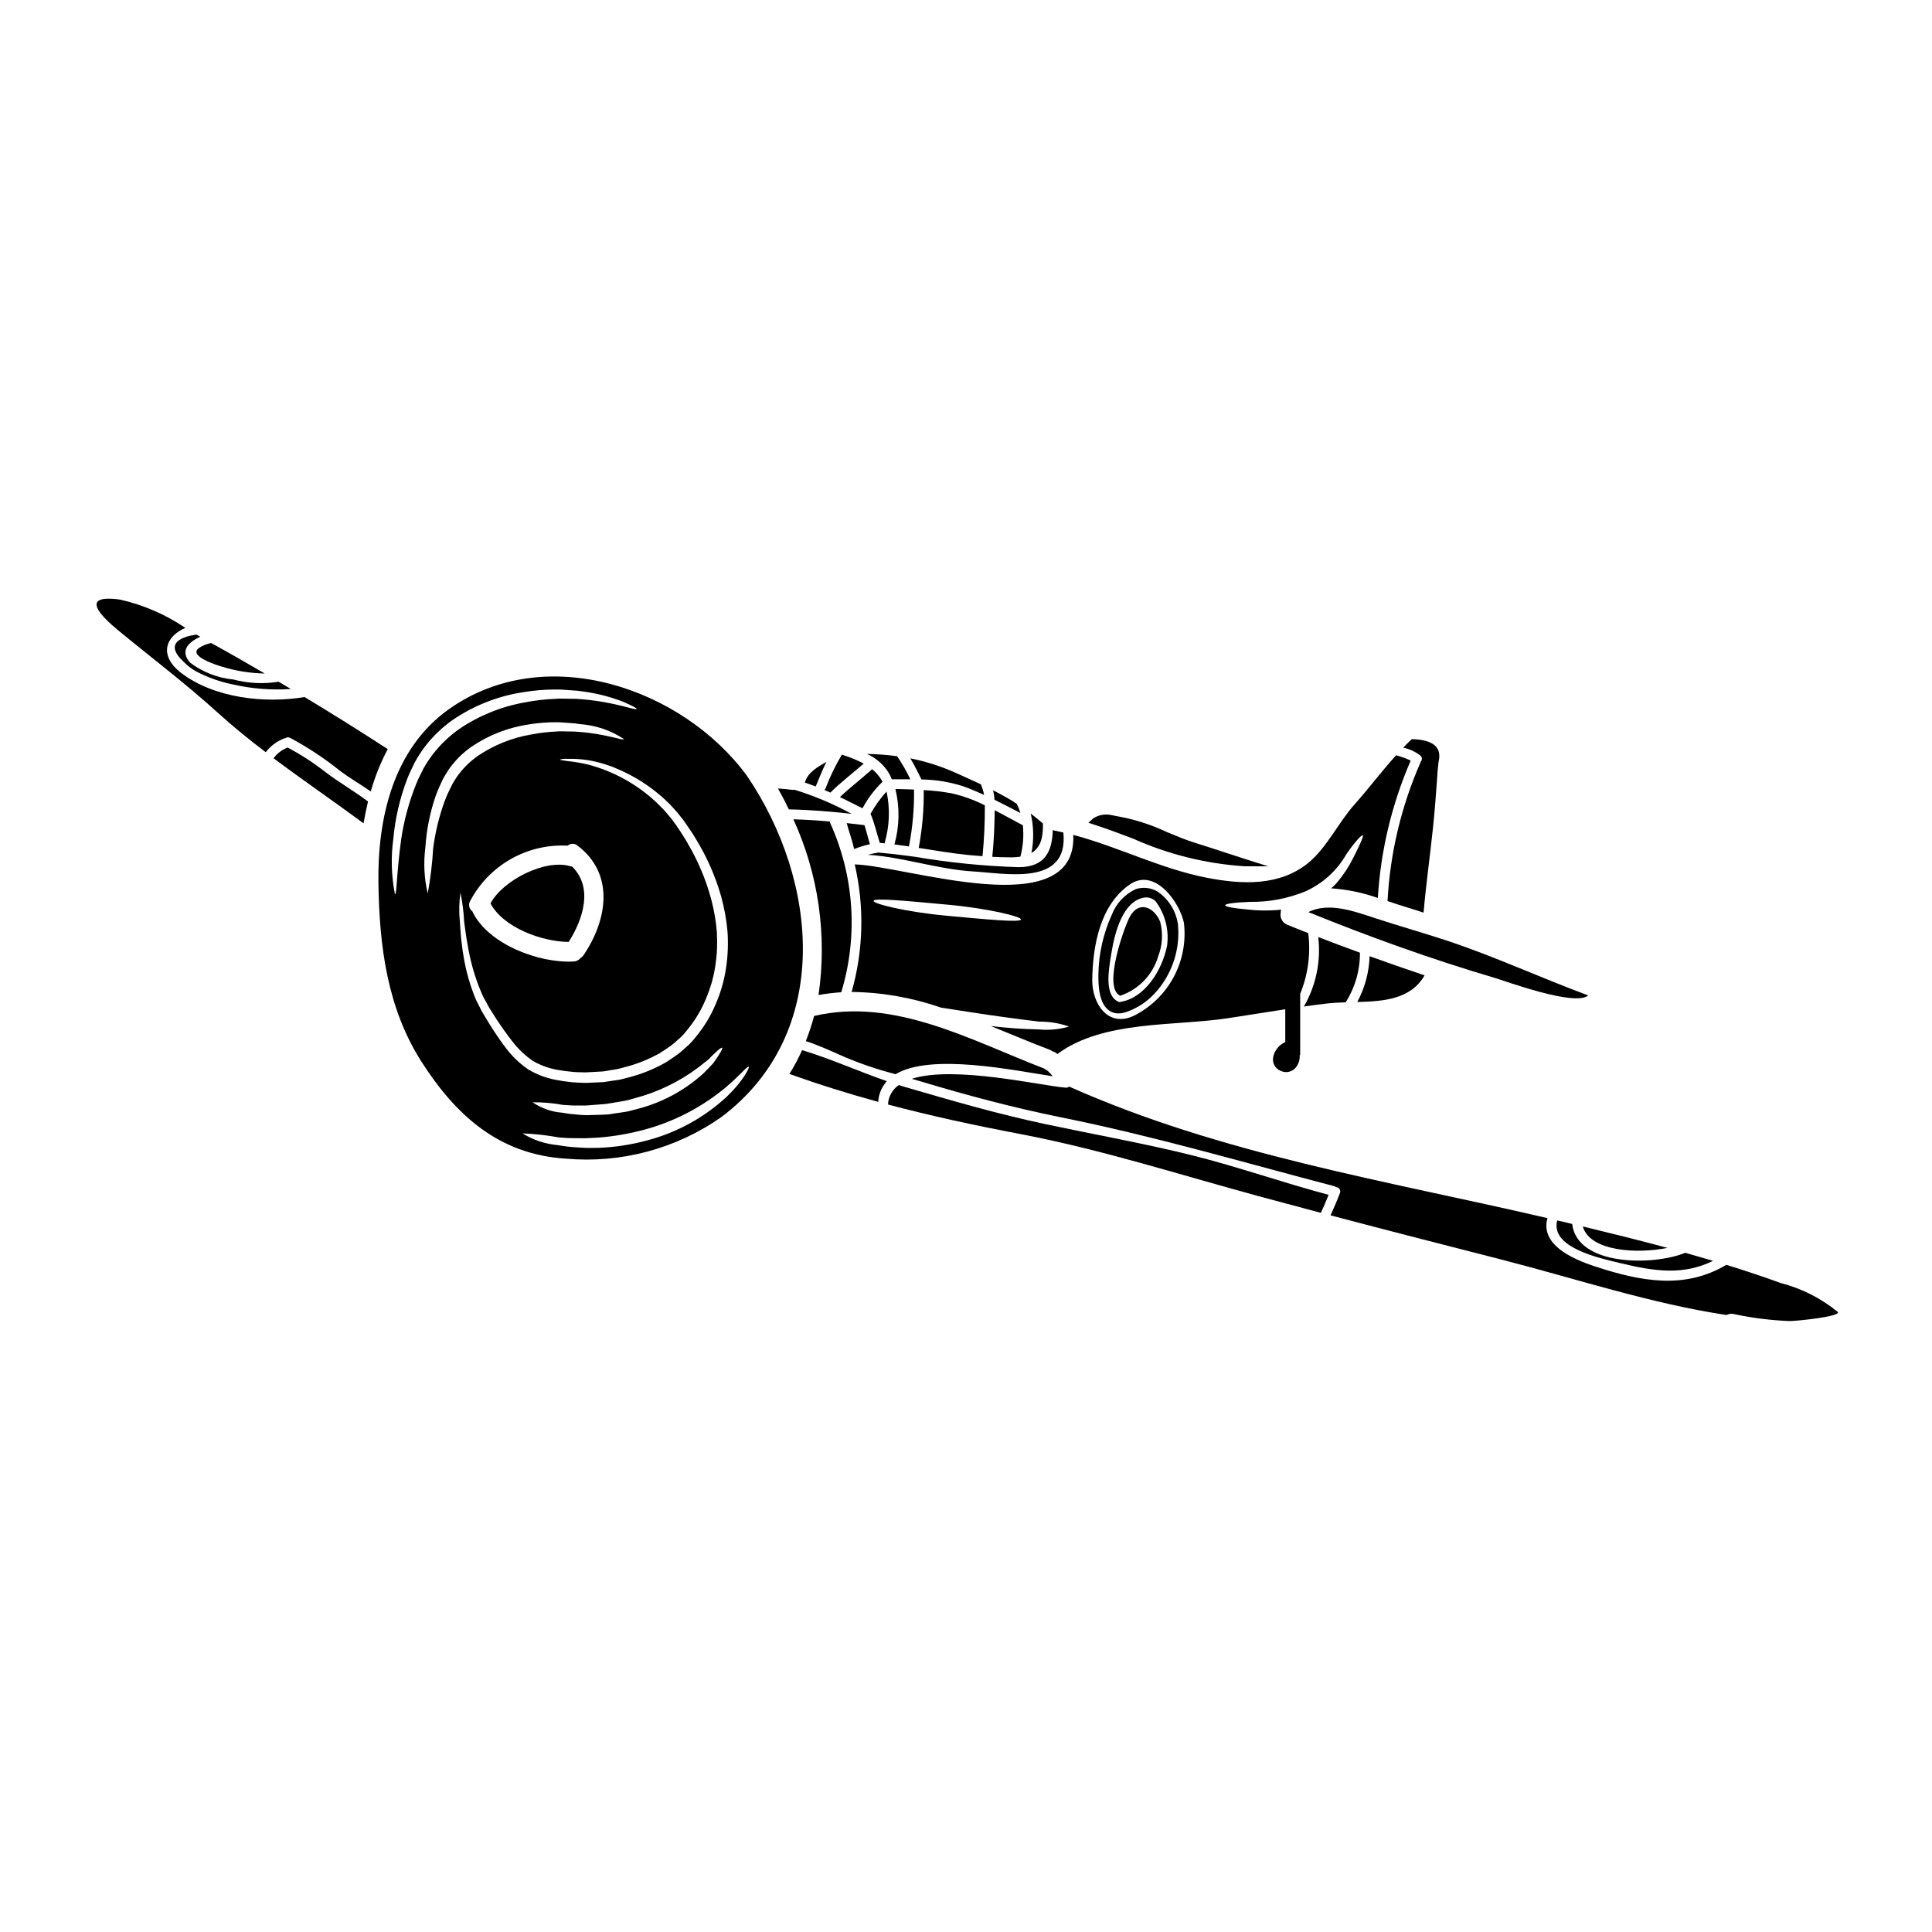
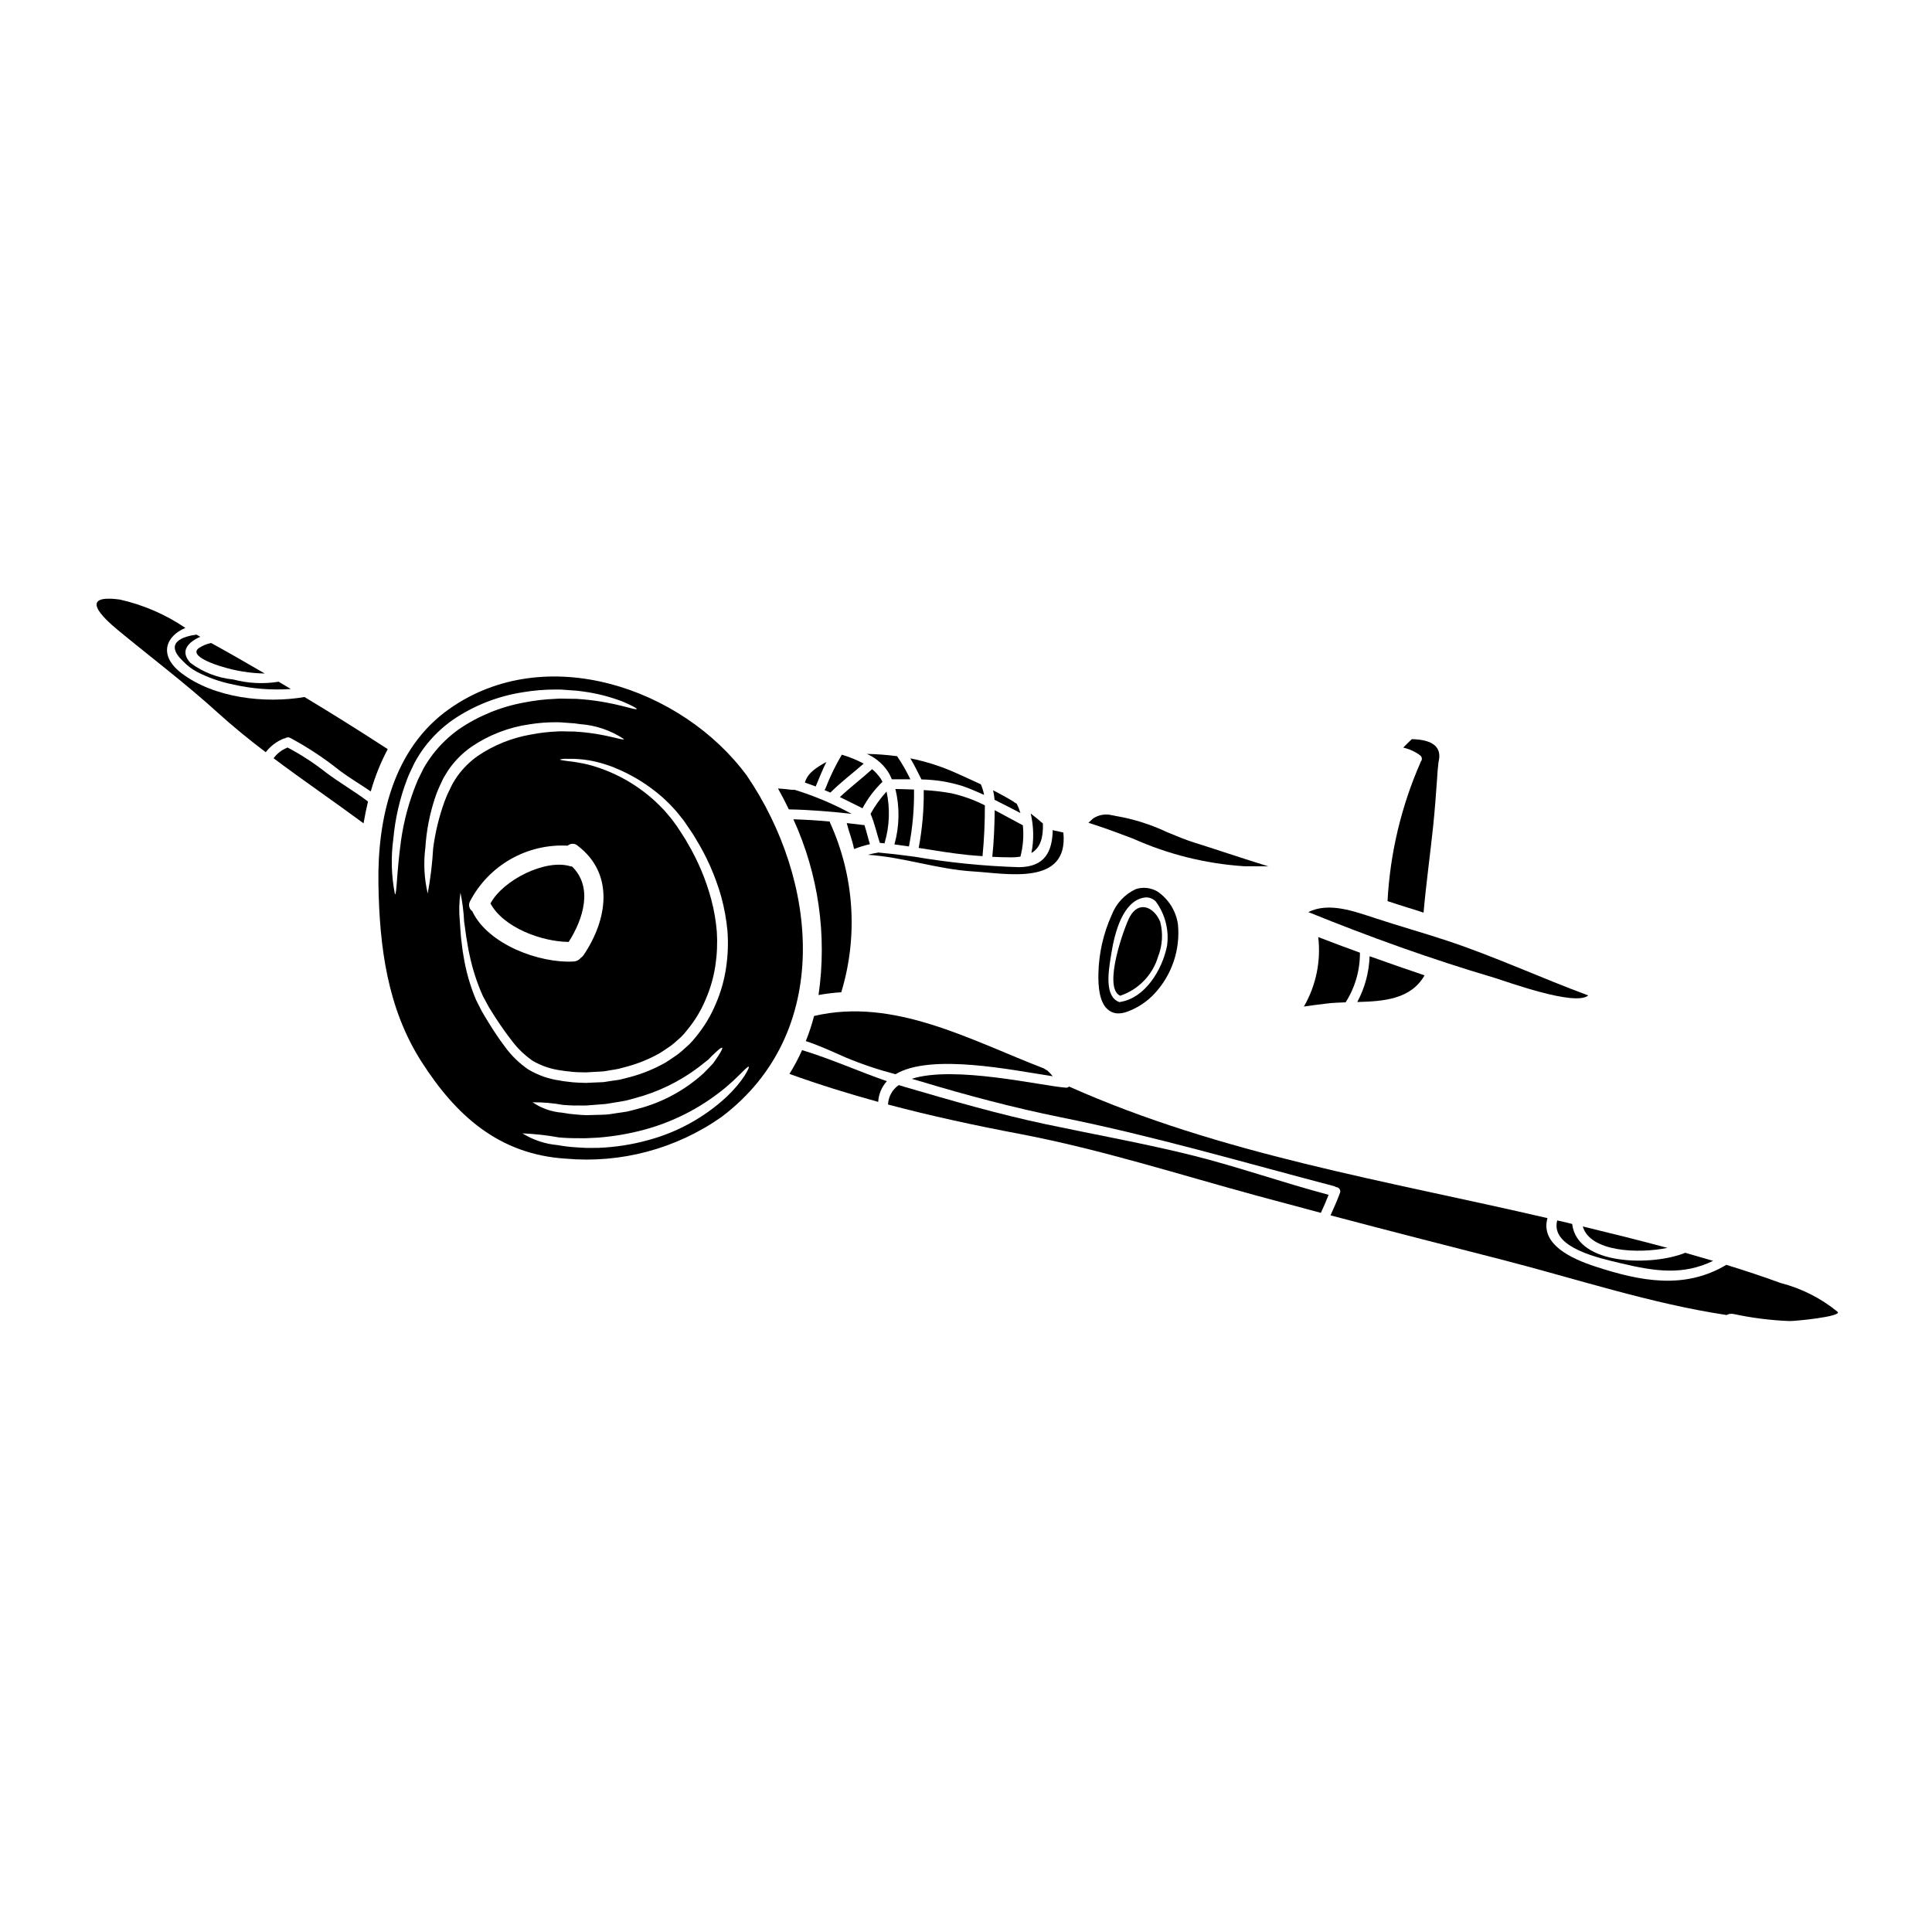
<svg xmlns="http://www.w3.org/2000/svg" fill="#000000" width="800px" height="800px" version="1.1" viewBox="144 144 512 512">
  <g>
    <path d="m381.32 428.68c9.496-5.66 31.219-1.023 41.676 0.539-0.086-0.105-0.172-0.191-0.262-0.297-0.086-0.102-0.418-0.488-0.473-0.539-0.172-0.172-0.363-0.367-0.555-0.539-0.066-0.07-0.121-0.102-0.152-0.137l-0.121-0.07c-0.207-0.137-0.438-0.262-0.66-0.395-0.051-0.035-0.086-0.07-0.137-0.102-19.324-7.414-39.68-18.895-60.895-13.895-0.594 2.262-1.324 4.484-2.191 6.652 3.574 1.18 6.961 2.754 10.469 4.305h0.004c4.32 1.805 8.766 3.301 13.297 4.477z" />
    <path d="m363.89 361.71c-3.195-0.297-6.406-0.484-9.637-0.59v-0.004c6.656 14.562 8.969 30.73 6.668 46.574 1.992-0.359 4.004-0.605 6.023-0.73 4.512-14.848 3.449-30.832-2.984-44.957-0.039-0.094-0.066-0.191-0.07-0.293z" />
    <path d="m378.44 367.5c0-0.055-0.02-0.09 0-0.141v-0.004c1.305-4.414 1.477-9.09 0.504-13.594-1.633 1.801-3.055 3.781-4.238 5.906 1.078 2.504 1.617 5.117 2.449 7.695 0.434 0.047 0.848 0.082 1.285 0.137z" />
    <path d="m414.42 371.02c0.715-2.723 0.934-5.555 0.641-8.355-0.055-0.023-0.113-0.039-0.176-0.051-2.363-1.23-4.793-2.606-7.277-3.91-0.051 4.133-0.207 8.266-0.641 12.363 1.648 0.07 3.297 0.141 4.969 0.141v0.004c0.832 0.004 1.66-0.062 2.484-0.191z" />
    <path d="m414.42 359.46c-0.25-0.836-0.57-1.648-0.957-2.434-0.07-0.039-0.133-0.086-0.195-0.137-0.242-0.105-0.465-0.25-0.656-0.434-1.77-1.094-3.578-2.066-5.438-3.023h0.004c0.199 0.828 0.328 1.672 0.391 2.519 2.301 1.148 4.574 2.328 6.852 3.508z" />
    <path d="m417.34 370.05c2.43-1.426 3.148-4.133 3.039-7.812-1.078-0.957-2.152-1.824-3.231-2.641v-0.004c0.809 3.434 0.875 6.996 0.191 10.457z" />
    <path d="m384.88 368.32c0.969-4.969 1.422-10.023 1.344-15.086-2.117-0.086-3.938-0.121-4.934-0.141 1.176 4.836 1.086 9.895-0.258 14.688 1.281 0.18 2.566 0.352 3.848 0.539z" />
    <path d="m386.13 371c-0.199 0.012-0.398-0.012-0.59-0.07-2.918-0.395-5.867-0.746-8.836-1.008-0.055 0-0.086 0.051-0.141 0.051l-0.004 0.004c-0.859 0.129-1.711 0.316-2.551 0.555 9.445 0.609 18.457 3.856 27.973 4.414 8.66 0.504 25.266 3.996 23.82-10.312-0.727-0.176-1.477-0.352-2.238-0.488v-0.004c-0.195-0.035-0.387-0.094-0.57-0.172-0.141 5.695-2.066 9.812-9.012 9.84-9.34-0.289-18.645-1.227-27.852-2.809z" />
    <path d="m370.3 368.85c0.035 0.051 0.086 0.086 0.102 0.137v0.004c1.344-0.531 2.727-0.957 4.133-1.27-0.52-1.684-0.902-3.422-1.457-5.09-0.055 0-0.105 0.02-0.176 0.02-1.508-0.191-3.019-0.352-4.512-0.523 0.559 2.262 1.457 4.418 1.91 6.723z" />
    <path d="m495.49 409.96c1.633-0.207 3.371-0.277 5.117-0.332 2.508-3.93 3.824-8.5 3.789-13.16-3.699-1.336-7.359-2.707-11.043-4.133h-0.004c0.746 6.383-0.586 12.84-3.801 18.406 1.984-0.277 3.965-0.559 5.941-0.781z" />
    <path d="m521.52 402.48c-4.879-1.652-9.734-3.34-14.562-5.07v0.004c-0.137 4.242-1.254 8.395-3.269 12.133 7.082-0.188 14.203-0.727 17.832-7.066z" />
    <path d="m490.71 385.71c16.215 6.566 32.438 12.434 49.277 17.402 2.918 0.867 21.426 7.707 24.914 4.688-12.594-4.656-24.797-10.332-37.574-14.562-6.25-2.066-12.594-3.836-18.859-5.902-5.688-1.848-12.254-4.332-17.758-1.625z" />
    <path d="m585.89 474.7c-7.477-2.012-14.957-3.867-22.434-5.676 1.926 6.734 14.672 7.273 22.434 5.676z" />
-     <path d="m370.51 373.07c2.594 11.156 2.312 22.789-0.82 33.809 8.043 0.09 16.02 1.488 23.617 4.133 2.332 0.348 4.793 0.727 7.348 1.145 7.324 1.145 13.957 2.016 18.785 2.586 2.672-0.023 5.328 0.418 7.848 1.305-2.582 0.762-5.289 1.023-7.969 0.762-4.262-0.082-8.516-0.383-12.746-0.902 5.242 2.117 10.453 4.328 15.625 6.297l0.004 0.004c0.238 0.102 0.465 0.234 0.676 0.391 0.172 0.07 0.352 0.086 0.523 0.172v0.004c0.289 0.16 0.566 0.34 0.832 0.539 12.086-8.977 31.117-7.324 45.199-9.48 5.043-0.789 10.117-1.594 15.176-2.363v8.699c-1.613 0.707-2.793 2.141-3.176 3.859-0.367 1.523 0.418 3.094 1.855 3.715 0.492 0.238 1.027 0.363 1.574 0.371 0.93-0.004 1.816-0.406 2.438-1.102 0.816-0.934 1.223-2.156 1.133-3.394h0.129v-16.242c2.086-5.09 2.824-10.633 2.137-16.09-1.875-0.727-3.75-1.48-5.625-2.254v-0.004c-1.258-0.52-1.957-1.867-1.664-3.195-0.02-0.266 0.016-0.535 0.102-0.785-0.367 0.035-0.746 0.105-1.109 0.121-2.406 0.188-4.82 0.16-7.223-0.082-4.012-0.363-6.492-0.762-6.492-1.18 0-0.418 2.516-0.746 6.527-0.906 5.074 0.082 10.109-0.875 14.797-2.812 4.551-2.055 8.332-5.5 10.801-9.84 2.289-3.312 4.047-5.191 4.328-4.965 0.285 0.227-0.746 2.465-2.57 6.059-1.09 2.184-2.422 4.234-3.977 6.113-0.547 0.684-1.164 1.305-1.84 1.859 4.227 0.277 8.391 1.137 12.383 2.555 0.762-12.555 3.711-24.875 8.715-36.414-1.25-0.574-2.547-1.047-3.875-1.41-3.816 4.219-7.223 8.789-11.02 13.039-4.219 4.723-7.43 11.598-12.312 15.543-7.606 6.113-17.383 5.676-26.547 3.938-12.363-2.363-23.531-8.18-35.664-11.414 1.043 23.938-44.449 8.168-57.922 7.82zm24.375 13.613c-10.941-1.023-19.484-3.176-19.383-3.938 0.105-0.852 8.941 0.02 19.68 1.008 10.852 0.992 19.551 3.176 19.395 3.91-0.176 0.859-8.871 0.012-19.691-0.98zm48.48-8.266c6.691-4.633 13.281 4.723 14.395 10.18h-0.004c-0.008 0.062-0.008 0.125 0 0.188 0 0.051 0.035 0.105 0.035 0.156 0.504 4.844-0.461 9.723-2.766 14.012-2.305 4.285-5.84 7.781-10.156 10.039-7.086 3.68-11.512-2.938-11.414-9.41 0.152-8.98 2.062-19.719 9.914-25.164z" />
    <path d="m560.64 468.36c-0.605-0.156-1.215-0.297-1.824-0.453-0.711-0.172-1.426-0.328-2.137-0.484-1.926 7.273 11.414 10.051 16.863 11.355 9.055 2.172 16.531 3.231 24.445-0.641-2.449-0.73-4.91-1.441-7.379-2.137-8.375 3.453-28.617 3.629-29.969-7.641z" />
    <path d="m451.45 388.24c-1.629-3.891-5.641-5.641-8.023-1.32-1.391 2.519-7.309 18.805-2.57 20.961h0.004c4.859-1.625 8.621-5.523 10.07-10.438 1.145-2.938 1.324-6.16 0.52-9.203z" />
    <path d="m437.9 411.78c0.723 0.523 1.594 0.797 2.484 0.789 0.816-0.016 1.621-0.18 2.379-0.48 2.769-1.004 5.254-2.66 7.246-4.828 4.574-4.953 6.816-11.621 6.156-18.332-0.516-3.516-2.477-6.656-5.41-8.66-1.742-1.027-3.84-1.262-5.762-0.645-2.926 1.363-5.211 3.809-6.367 6.82-2.219 4.894-3.426 10.191-3.539 15.566-0.062 3.297 0.188 7.914 2.812 9.77zm2.777-2.203c-4.027-1.402-2.938-8.102-2.289-12.098l0.094-0.594c0.961-6.195 3.199-13.82 8.422-14.957 0.297-0.066 0.594-0.102 0.895-0.105 0.949 0.012 1.855 0.406 2.508 1.098 2.477 3.367 3.543 7.566 2.977 11.707-1.301 6.555-5.902 13.777-12.203 14.855z" />
    <path d="m444.33 366.27c9.273 4.152 19.211 6.621 29.348 7.289l6.426 0.031-6.106-1.934c-1.824-0.582-3.641-1.172-5.453-1.77-2.582-0.852-5.164-1.695-7.766-2.504-2.363-0.727-4.84-1.75-7.457-2.836v-0.004c-4.371-2.07-9.008-3.523-13.777-4.328-0.141-0.016-0.281-0.047-0.414-0.098l-0.355-0.051h0.004c-1.738-0.465-3.598-0.16-5.094 0.836l-1.238 1.137 1.598 0.523c3.43 1.113 6.914 2.434 10.285 3.707z" />
    <path d="m520.48 345.89c0 0.051 0 0.102-0.035 0.172-5.102 11.621-8.062 24.07-8.734 36.742 1.738 0.57 3.457 1.145 5.117 1.648 1.492 0.434 2.953 0.918 4.43 1.406 0.676-7.641 1.734-15.211 2.535-22.828 0.434-4.184 0.746-8.352 1.043-12.535 0.066-1.531 0.207-3.059 0.395-4.586 0.957-3.871-1.426-5.902-7.086-6.027-0.789 0.727-1.531 1.477-2.273 2.238l-0.004 0.004c1.641 0.363 3.188 1.074 4.531 2.086 0.242 0.203 0.391 0.5 0.406 0.82 0.016 0.32-0.102 0.629-0.324 0.859z" />
    <path d="m375.12 347.84c-2.793 2.535-5.797 4.809-8.543 7.394 2.012 0.973 3.992 1.969 5.992 2.969h0.004c1.387-2.598 3.172-4.965 5.293-7.012-0.152-0.262-0.262-0.539-0.434-0.789v0.004c-0.641-0.965-1.418-1.832-2.312-2.566z" />
    <path d="m631 491.66c-4.426-3.625-9.586-6.234-15.129-7.656-4.723-1.734-9.547-3.316-14.379-4.809-11.074 6.617-22.746 4.375-34.758 0.434-6.481-2.117-14.562-5.938-12.641-12.812-42.75-9.949-86.453-16.879-126.77-34.867v-0.004c-0.238 0.227-0.562 0.332-0.887 0.297-6.527-0.484-29.551-5.957-40.82-2.344 0.711 0.188 1.406 0.395 2.117 0.605 12.379 3.731 24.762 7.035 37.457 9.605 24.57 4.949 48.148 11.891 72.352 18.23l-0.004 0.004c0.191 0.047 0.371 0.137 0.523 0.258 0.375 0.004 0.719 0.191 0.926 0.5 0.211 0.305 0.254 0.695 0.117 1.043-0.746 2.016-1.617 3.996-2.504 5.938 15.191 4.012 30.422 7.918 45.656 11.809 19.621 5.055 39.211 11.566 59.301 14.605l0.004 0.004c0.555-0.312 1.199-0.41 1.82-0.281 4.875 1.051 9.832 1.676 14.812 1.875 1.398 0.051 13.969-1.184 12.809-2.434z" />
    <path d="m224.7 328.72c-10.539 1.785-23.91 0.262-32.574-6.297-6.297-4.789-4.117-9.895 1.008-12.016v-0.004c-5.269-3.574-11.168-6.125-17.379-7.516-11.059-1.492-4.672 4.652-0.488 8.109 8.875 7.328 17.887 14.102 26.445 21.879 4.082 3.715 8.352 7.152 12.711 10.469h-0.004c1.27-1.645 2.961-2.91 4.898-3.664h0.207c0.395-0.309 0.93-0.363 1.375-0.137 4.707 2.527 9.172 5.484 13.336 8.836 2.586 1.91 5.383 3.543 8.023 5.363h-0.004c1.102-3.887 2.609-7.644 4.5-11.215-7.258-4.723-14.609-9.324-22.055-13.809z" />
    <path d="m220.19 342.09c-0.062 0.027-0.121 0.066-0.176 0.105-1.402 0.57-2.617 1.523-3.508 2.754 7.828 5.867 15.922 11.391 23.84 17.242 0.332-1.949 0.723-3.879 1.18-5.781-3.609-2.727-7.59-5.004-11.199-7.731h0.004c-3.176-2.496-6.57-4.703-10.141-6.59z" />
    <path d="m421.25 441.95c-12.625-2.672-24.883-6.234-37.262-9.84-0.609-0.172-1.18-0.395-1.805-0.555h-0.004c-1.703 1.176-2.758 3.086-2.848 5.156 11.461 3.039 23.043 5.543 35.031 7.812 21.41 4.082 42.07 10.734 63.082 16.445 5.512 1.496 11.043 2.977 16.602 4.449 0.727-1.574 1.426-3.148 2.047-4.777-12.098-3.211-23.941-7.41-36.082-10.449-12.832-3.188-25.82-5.5-38.762-8.242z" />
    <path d="m294.71 393.62c3.856-6.062 6.531-14.465 0.906-19.969v0.004c-0.184-0.023-0.363-0.059-0.539-0.109-6.547-1.945-17.762 3.648-21.098 9.879 3.453 6.394 13.543 10.125 20.73 10.195z" />
    <path d="m353.21 428.6c7.848 2.828 15.676 5.258 23.527 7.41 0.105-2.039 0.918-3.977 2.293-5.484-7.555-2.621-14.883-5.934-22.469-8.23-0.973 2.176-2.09 4.281-3.352 6.305z" />
    <path d="m388.8 353.38c0.062 5.144-0.387 10.277-1.336 15.332 4.394 0.695 8.77 1.426 13.199 1.879 1.246 0.121 2.481 0.207 3.715 0.297v-0.004c0.434-4.473 0.641-8.965 0.621-13.457-2.801-1.422-5.769-2.496-8.836-3.195-2.434-0.441-4.894-0.723-7.363-0.852z" />
    <path d="m341.92 349.55c-17.152-23.301-53.391-35.699-78.898-17.648-14.848 10.504-19.031 29-18.734 46.363 0.262 16.48 2.328 32.871 11.375 47.039 9.133 14.309 20.559 24.625 38.25 25.75v-0.004c14.637 1.316 29.266-2.594 41.293-11.039 29.621-22.34 25.609-62.711 6.715-90.461zm-87.555 2.031c-1.953 4.805-3.316 9.824-4.062 14.957-1.215 8.82-1.129 14.48-1.633 14.48-0.957-4.848-1.105-9.824-0.434-14.723 0.488-5.387 1.711-10.684 3.629-15.742 0.535-1.457 1.246-2.777 1.969-4.356v-0.004c0.781-1.441 1.66-2.828 2.637-4.148 2.121-2.809 4.672-5.269 7.551-7.293 5.551-3.773 11.871-6.266 18.5-7.293 2.863-0.488 5.758-0.73 8.66-0.727h1.008c0.449 0 0.691 0.031 1.039 0.051 0.625 0.051 1.266 0.086 1.879 0.137 1.184 0.047 2.367 0.16 3.539 0.348 3.609 0.492 7.148 1.406 10.543 2.727 2.363 1.043 3.594 1.684 3.543 1.875-0.176 0.523-5.438-1.77-14.227-2.535-1.164-0.125-2.336-0.176-3.508-0.152l-1.887-0.039h-0.902l-0.973 0.051v0.004c-2.758 0.102-5.504 0.422-8.215 0.953-6.199 1.105-12.102 3.504-17.316 7.035-2.617 1.848-4.945 4.07-6.914 6.598-0.945 1.23-1.801 2.523-2.57 3.871-0.562 1.238-1.359 2.606-1.855 3.926zm9.742-0.176c-0.281 0.438-0.555 1.113-0.836 1.633-0.555 1.086-1.043 2.207-1.461 3.352-1.457 4.023-2.469 8.191-3.019 12.43-0.227 4.016-0.711 8.012-1.441 11.965-0.938-3.984-1.148-8.109-0.625-12.172 0.285-4.473 1.141-8.891 2.551-13.145 0.414-1.246 0.906-2.465 1.477-3.648 0.316-0.625 0.504-1.18 0.922-1.875 0.348-0.574 0.66-1.129 1.043-1.719 1.66-2.469 3.766-4.613 6.211-6.316 4.625-3.148 9.91-5.191 15.453-5.969 2.375-0.379 4.781-0.559 7.188-0.539 1.25 0 2.188 0.137 3.246 0.191 0.984 0.039 1.965 0.145 2.938 0.312 4.148 0.293 8.152 1.664 11.613 3.973-0.172 0.488-4.531-1.34-11.754-1.91v0.004c-0.961-0.098-1.93-0.137-2.898-0.125-0.992 0-2.172-0.102-3.109 0-2.273 0.094-4.535 0.359-6.769 0.789-5.086 0.855-9.93 2.793-14.207 5.68-2.113 1.492-3.961 3.332-5.469 5.434-0.367 0.512-0.715 1.125-1.059 1.66zm30.352 16.688h-0.004c0.766-0.656 1.895-0.641 2.641 0.035 9.84 7.5 7.871 19.656 1.574 28.961-0.199 0.309-0.469 0.57-0.785 0.762-0.461 0.586-1.152 0.934-1.895 0.957-9.102 0.504-22.645-4.551-26.793-13.234v0.004c0.008-0.023 0.008-0.047 0-0.066-0.84-0.574-1.129-1.68-0.676-2.59 2.441-4.703 6.184-8.602 10.781-11.227 4.598-2.625 9.859-3.871 15.145-3.582zm-16.629 53.328c-1.598-2.117-3.004-4.238-4.269-6.297-0.641-1.074-1.23-1.969-1.875-3.125-0.523-1.023-1.027-2.031-1.531-3.019-1.578-3.754-2.699-7.684-3.332-11.707-0.328-1.734-0.449-3.387-0.656-4.875-0.141-1.512-0.207-2.902-0.297-4.133-0.262-2.566-0.211-5.156 0.152-7.711 0.527 2.516 0.852 5.066 0.973 7.633 0.176 1.211 0.352 2.57 0.559 4.047 0.277 1.457 0.469 3.07 0.867 4.754 0.785 3.801 1.984 7.504 3.578 11.043 0.52 0.957 1.059 1.969 1.613 2.969 0.523 0.871 1.23 1.93 1.844 2.922 1.32 1.996 2.727 4.027 4.289 6.023v-0.004c1.535 2.016 3.379 3.773 5.465 5.211 2.332 1.344 4.906 2.207 7.574 2.535 0.676 0.137 1.371 0.188 2.066 0.262 0.707 0.102 1.418 0.164 2.133 0.191l2.258 0.051c0.711-0.035 1.441-0.07 2.152-0.121 0.711-0.051 1.492-0.07 2.238-0.121 0.746-0.051 1.477-0.223 2.223-0.348 0.746-0.121 1.492-0.207 2.238-0.395 0.746-0.184 1.457-0.395 2.203-0.59h0.008c2.996-0.82 5.875-2.012 8.578-3.543 0.676-0.395 1.305-0.871 1.969-1.305l-0.004 0.004c0.66-0.414 1.289-0.879 1.875-1.391l1.719-1.527c0.594-0.574 1.141-1.195 1.637-1.855 2.039-2.449 3.699-5.188 4.926-8.129 1.238-2.852 2.102-5.852 2.57-8.922 0.453-2.984 0.582-6.004 0.395-9.016-0.238-2.891-0.73-5.758-1.477-8.559-1.395-5.223-3.5-10.23-6.25-14.879-0.59-1.113-1.336-2.172-1.996-3.231-0.66-1.059-1.34-1.996-2.051-2.938-0.711-0.941-1.492-1.77-2.203-2.637-0.789-0.789-1.547-1.598-2.344-2.328-5.047-4.644-11.148-7.992-17.781-9.742-1.824-0.43-3.676-0.742-5.539-0.938-1.285-0.156-1.969-0.297-1.969-0.395v0.004c0.652-0.18 1.328-0.242 2-0.191 1.918-0.047 3.836 0.086 5.727 0.395 1.375 0.242 2.734 0.574 4.066 0.992 0.746 0.238 1.492 0.469 2.309 0.789 0.742 0.312 1.527 0.66 2.328 1.008 3.695 1.699 7.141 3.902 10.234 6.543 0.871 0.727 1.684 1.547 2.535 2.363 0.789 0.887 1.668 1.738 2.414 2.727 0.395 0.488 0.762 0.992 1.18 1.477 0.395 0.574 0.711 1.043 1.074 1.574 0.695 1.043 1.445 2.051 2.102 3.231 2.977 4.809 5.269 10.012 6.809 15.453 0.812 2.965 1.363 5.992 1.648 9.055 0.238 3.215 0.121 6.449-0.348 9.637-0.477 3.324-1.395 6.57-2.727 9.652-1.336 3.219-3.152 6.215-5.383 8.891-0.527 0.672-1.098 1.309-1.699 1.91l-2.016 1.805c-0.66 0.578-1.363 1.105-2.102 1.574-0.727 0.469-1.426 0.988-2.152 1.426h-0.004c-2.922 1.652-6.043 2.93-9.289 3.805-0.789 0.188-1.598 0.395-2.363 0.605-0.762 0.211-1.598 0.262-2.398 0.395l-2.363 0.367-2.363 0.102-2.398 0.105c-0.742-0.035-1.492-0.055-2.238-0.086l0.008-0.004c-0.773-0.027-1.543-0.098-2.309-0.207-0.762-0.105-1.543-0.156-2.269-0.332h-0.004c-2.988-0.406-5.859-1.426-8.441-2.984-2.348-1.629-4.41-3.637-6.094-5.945zm57.543 0.238c0.156 0.141-0.188 0.855-0.953 2.051-0.395 0.59-0.871 1.305-1.461 2.117-0.695 0.746-1.512 1.598-2.434 2.519l0.004 0.004c-5 4.578-11.051 7.852-17.621 9.531-0.957 0.223-1.895 0.539-2.828 0.711-0.938 0.172-1.895 0.277-2.812 0.418-0.922 0.141-1.805 0.312-2.707 0.363-0.902 0.051-1.754 0.055-2.606 0.086-0.852 0.031-1.684 0.055-2.5 0.07-0.887 0-1.574-0.086-2.328-0.137h-0.004c-1.395-0.094-2.789-0.27-4.168-0.523-2.801-0.215-5.496-1.164-7.812-2.754 2.695-0.023 5.387 0.207 8.039 0.691 1.215 0.07 2.519 0.207 4.031 0.156 0.707 0 1.543 0.035 2.238 0 0.762-0.07 1.543-0.137 2.363-0.188 0.82-0.051 1.629-0.121 2.465-0.191 0.836-0.07 1.684-0.281 2.555-0.395 0.871-0.113 1.75-0.297 2.656-0.453s1.75-0.453 2.656-0.676v-0.004c6.148-1.605 11.926-4.406 17-8.234 0.957-0.762 1.805-1.441 2.57-2.031 0.695-0.73 1.305-1.34 1.828-1.805 1.031-0.977 1.672-1.445 1.832-1.324zm4.031 9.984v0.004c-0.891 1.059-1.844 2.07-2.848 3.023-5.93 5.488-13.113 9.441-20.926 11.512-4.266 1.168-8.652 1.844-13.074 2.012-1.008 0-1.996 0.02-2.969 0.02-1.043-0.02-1.879-0.105-2.793-0.156-1.668-0.09-3.328-0.289-4.969-0.59-3.324-0.289-6.535-1.352-9.375-3.113 3.227 0.133 6.441 0.488 9.621 1.066 1.602 0.152 3.215 0.223 4.824 0.203 0.852 0 1.859 0.055 2.676 0 0.918-0.051 1.875-0.105 2.848-0.137 4.203-0.316 8.367-1.035 12.434-2.137 7.398-2.016 14.316-5.504 20.332-10.262 1.18-0.887 2.133-1.824 3.039-2.59 0.832-0.789 1.574-1.508 2.168-2.082 1.18-1.215 1.879-1.844 2.031-1.719 0.152 0.121-0.242 0.973-1.129 2.414-0.469 0.727-1.125 1.582-1.891 2.535z" />
    <path d="m379.69 349.09c0.242 0.469 0.438 0.938 0.645 1.426h0.086c1.457 0 3.09-0.02 4.824 0h0.004c-1.008-2.125-2.18-4.172-3.508-6.113-2.652-0.355-5.328-0.559-8.004-0.609 2.492 1.094 4.578 2.949 5.953 5.297z" />
    <path d="m362.48 353.36c0.52 0.223 1.039 0.449 1.574 0.691 2.754-2.754 5.902-5.117 8.836-7.691v0.004c-1.848-0.977-3.793-1.77-5.797-2.363-1.711 2.879-3.168 5.902-4.363 9.031-0.066 0.117-0.152 0.23-0.25 0.328z" />
    <path d="m399.14 352.33c1.93 0.676 3.805 1.496 5.66 2.328-0.188-0.965-0.477-1.906-0.867-2.812-2.086-0.973-4.254-1.945-6.531-2.973l0.004 0.004c-3.891-1.762-7.969-3.07-12.156-3.906 1.078 1.805 1.996 3.695 2.953 5.59 3.711 0.055 7.398 0.652 10.938 1.77z" />
    <path d="m360.21 352.32c0.887-2.152 1.77-4.328 2.793-6.406-2.469 1.391-4.949 2.848-5.68 5.414l-0.031 0.055c0.973 0.328 1.945 0.676 2.898 1.039 0.02-0.047 0-0.047 0.02-0.102z" />
    <path d="m369.69 359.68c-4.824-2.637-9.902-4.773-15.156-6.391-0.285 0.035-0.57 0.035-0.852 0-1.18-0.156-2.363-0.262-3.508-0.332 1.023 1.805 1.969 3.644 2.883 5.539 5.57 0.105 11.121 0.566 16.633 1.184z" />
    <path d="m202.62 320.61c3.734 1.176 7.625 1.809 11.543 1.879-4.723-2.754-9.445-5.473-14.223-8.094-1.156 0.238-2.262 0.699-3.246 1.355-2.918 2.152 5.055 4.617 5.926 4.859z" />
    <path d="m192.59 319.31c1.02 1.066 2.199 1.969 3.492 2.68 3.023 1.57 6.258 2.711 9.598 3.383 5.047 1.16 10.238 1.57 15.402 1.219-1.074-0.66-2.152-1.285-3.246-1.93-4 0.645-8.094 0.445-12.012-0.59-4.125-0.406-8.059-1.93-11.375-4.41-2.934-3.195-0.453-5.543 2.621-6.91l-0.988-0.574c-3.336 0.441-8.926 2.019-3.492 7.133z" />
  </g>
</svg>